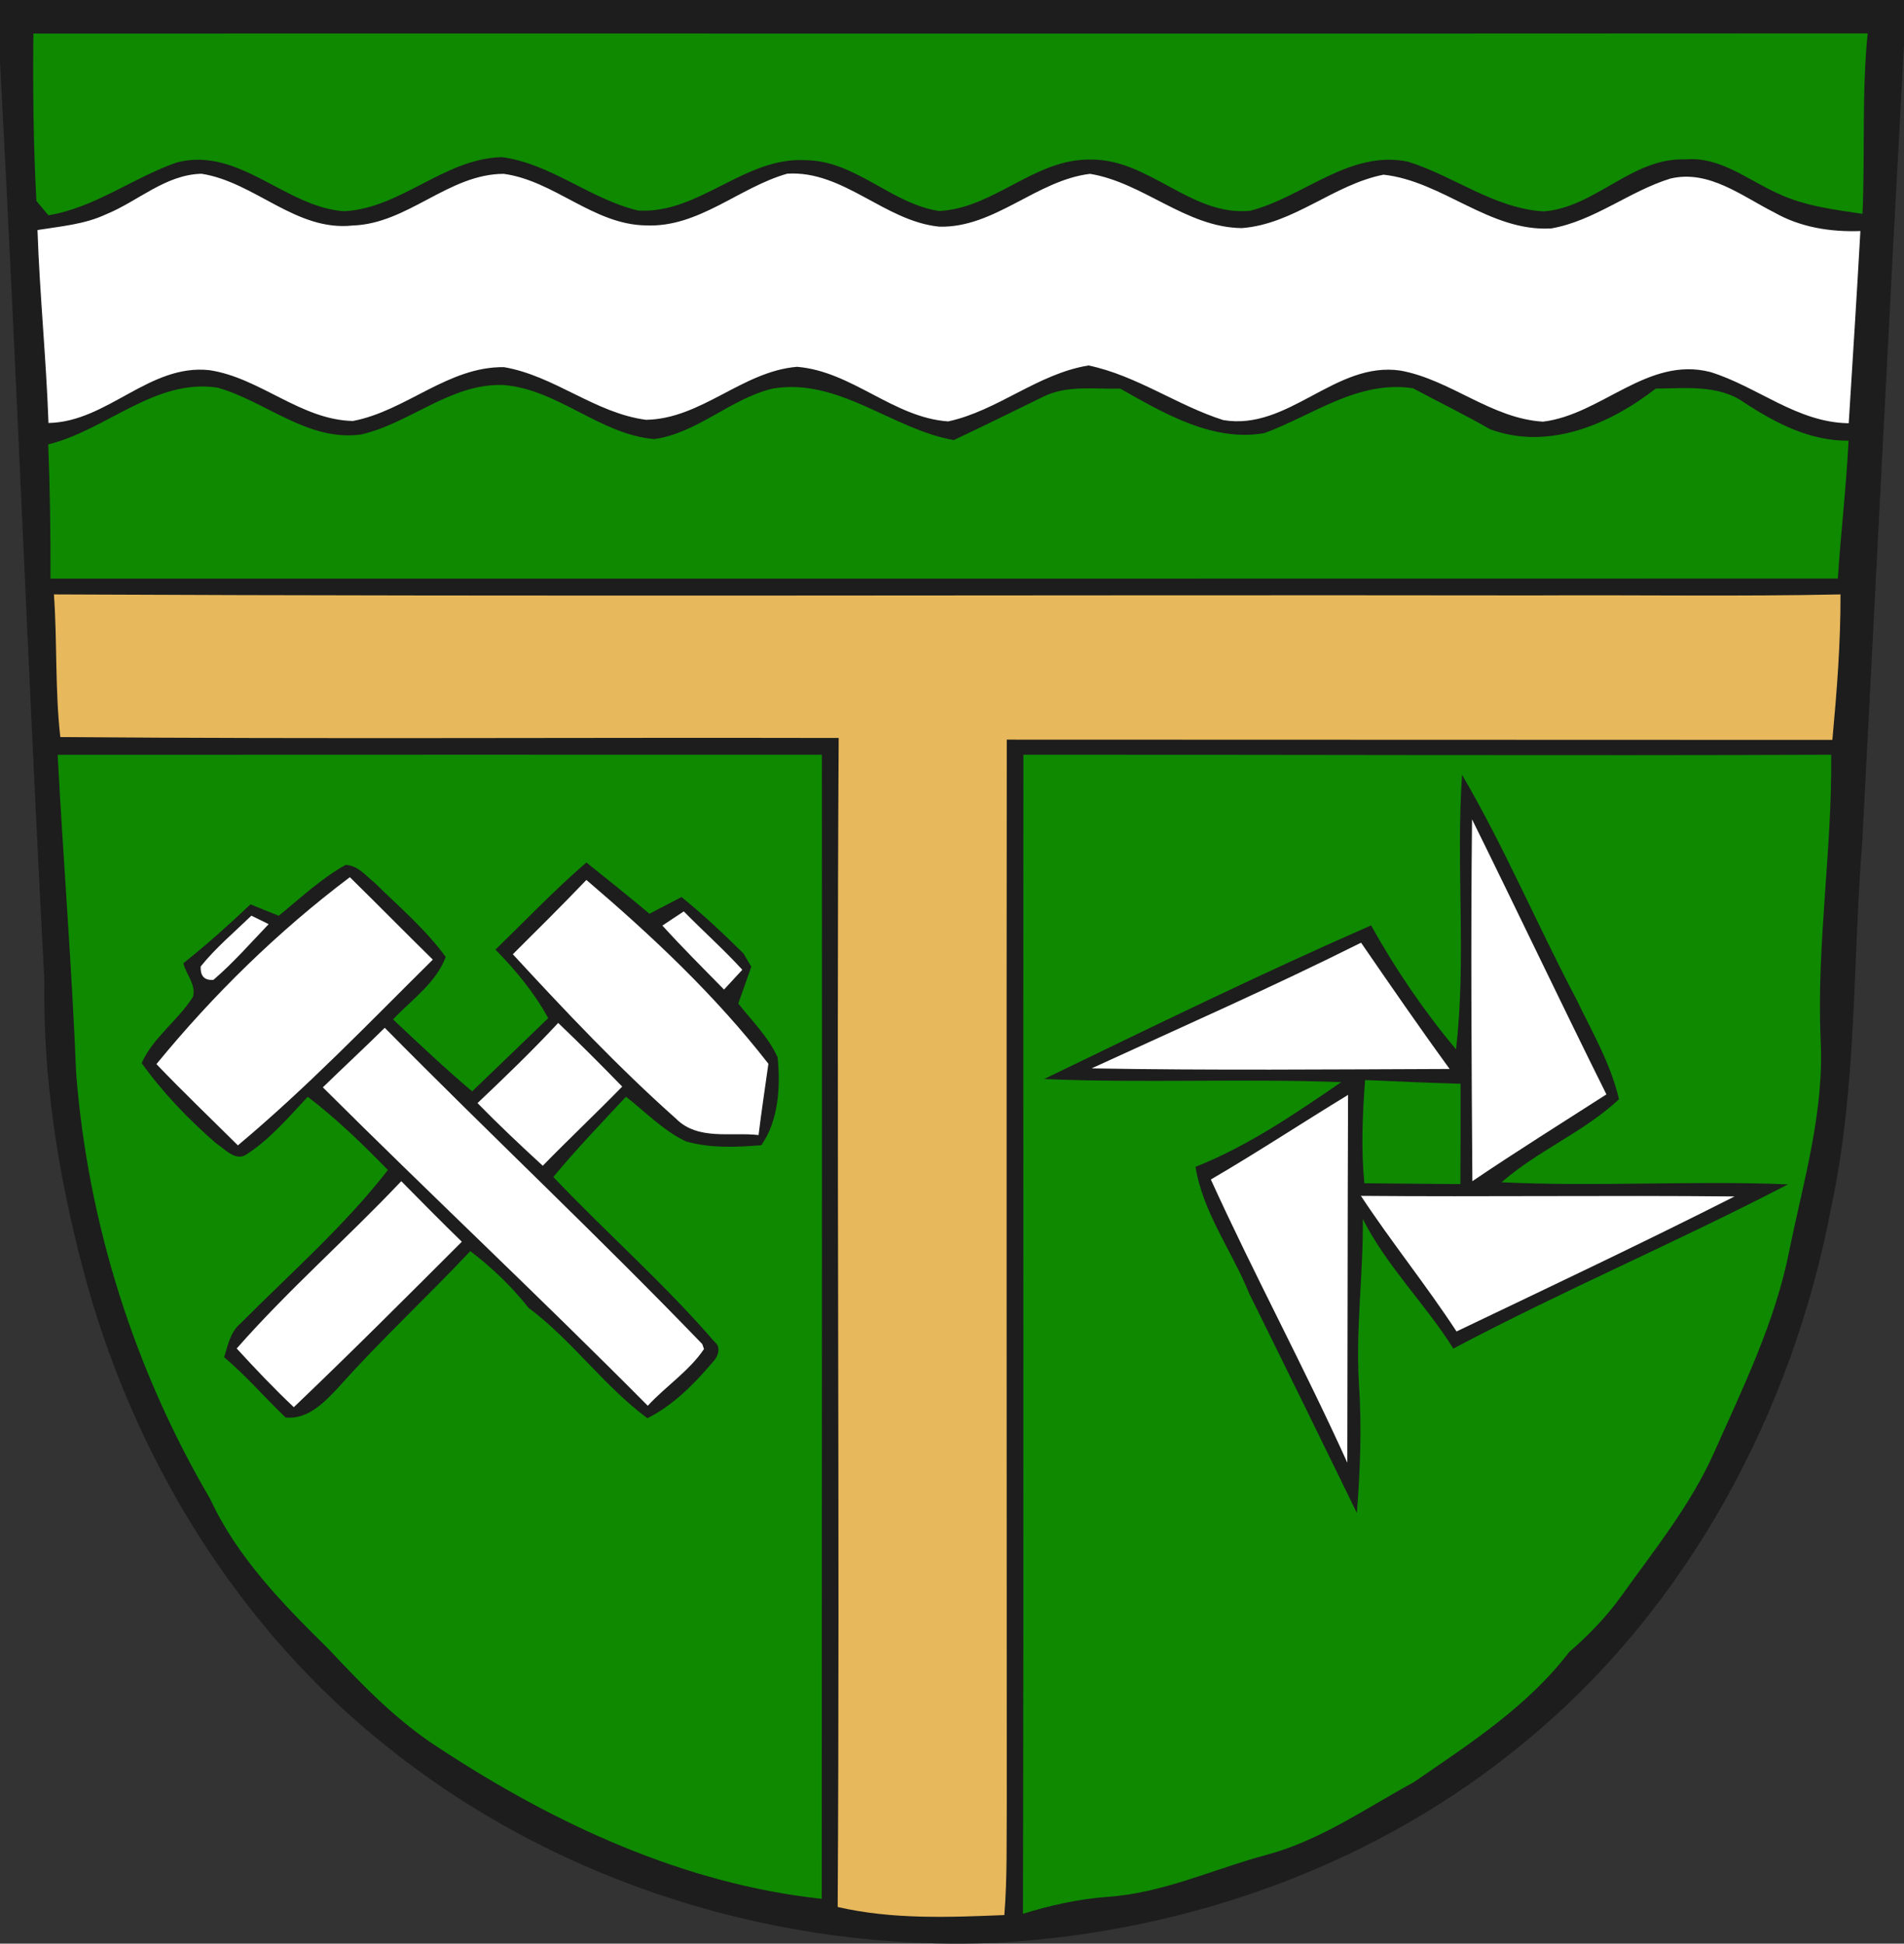
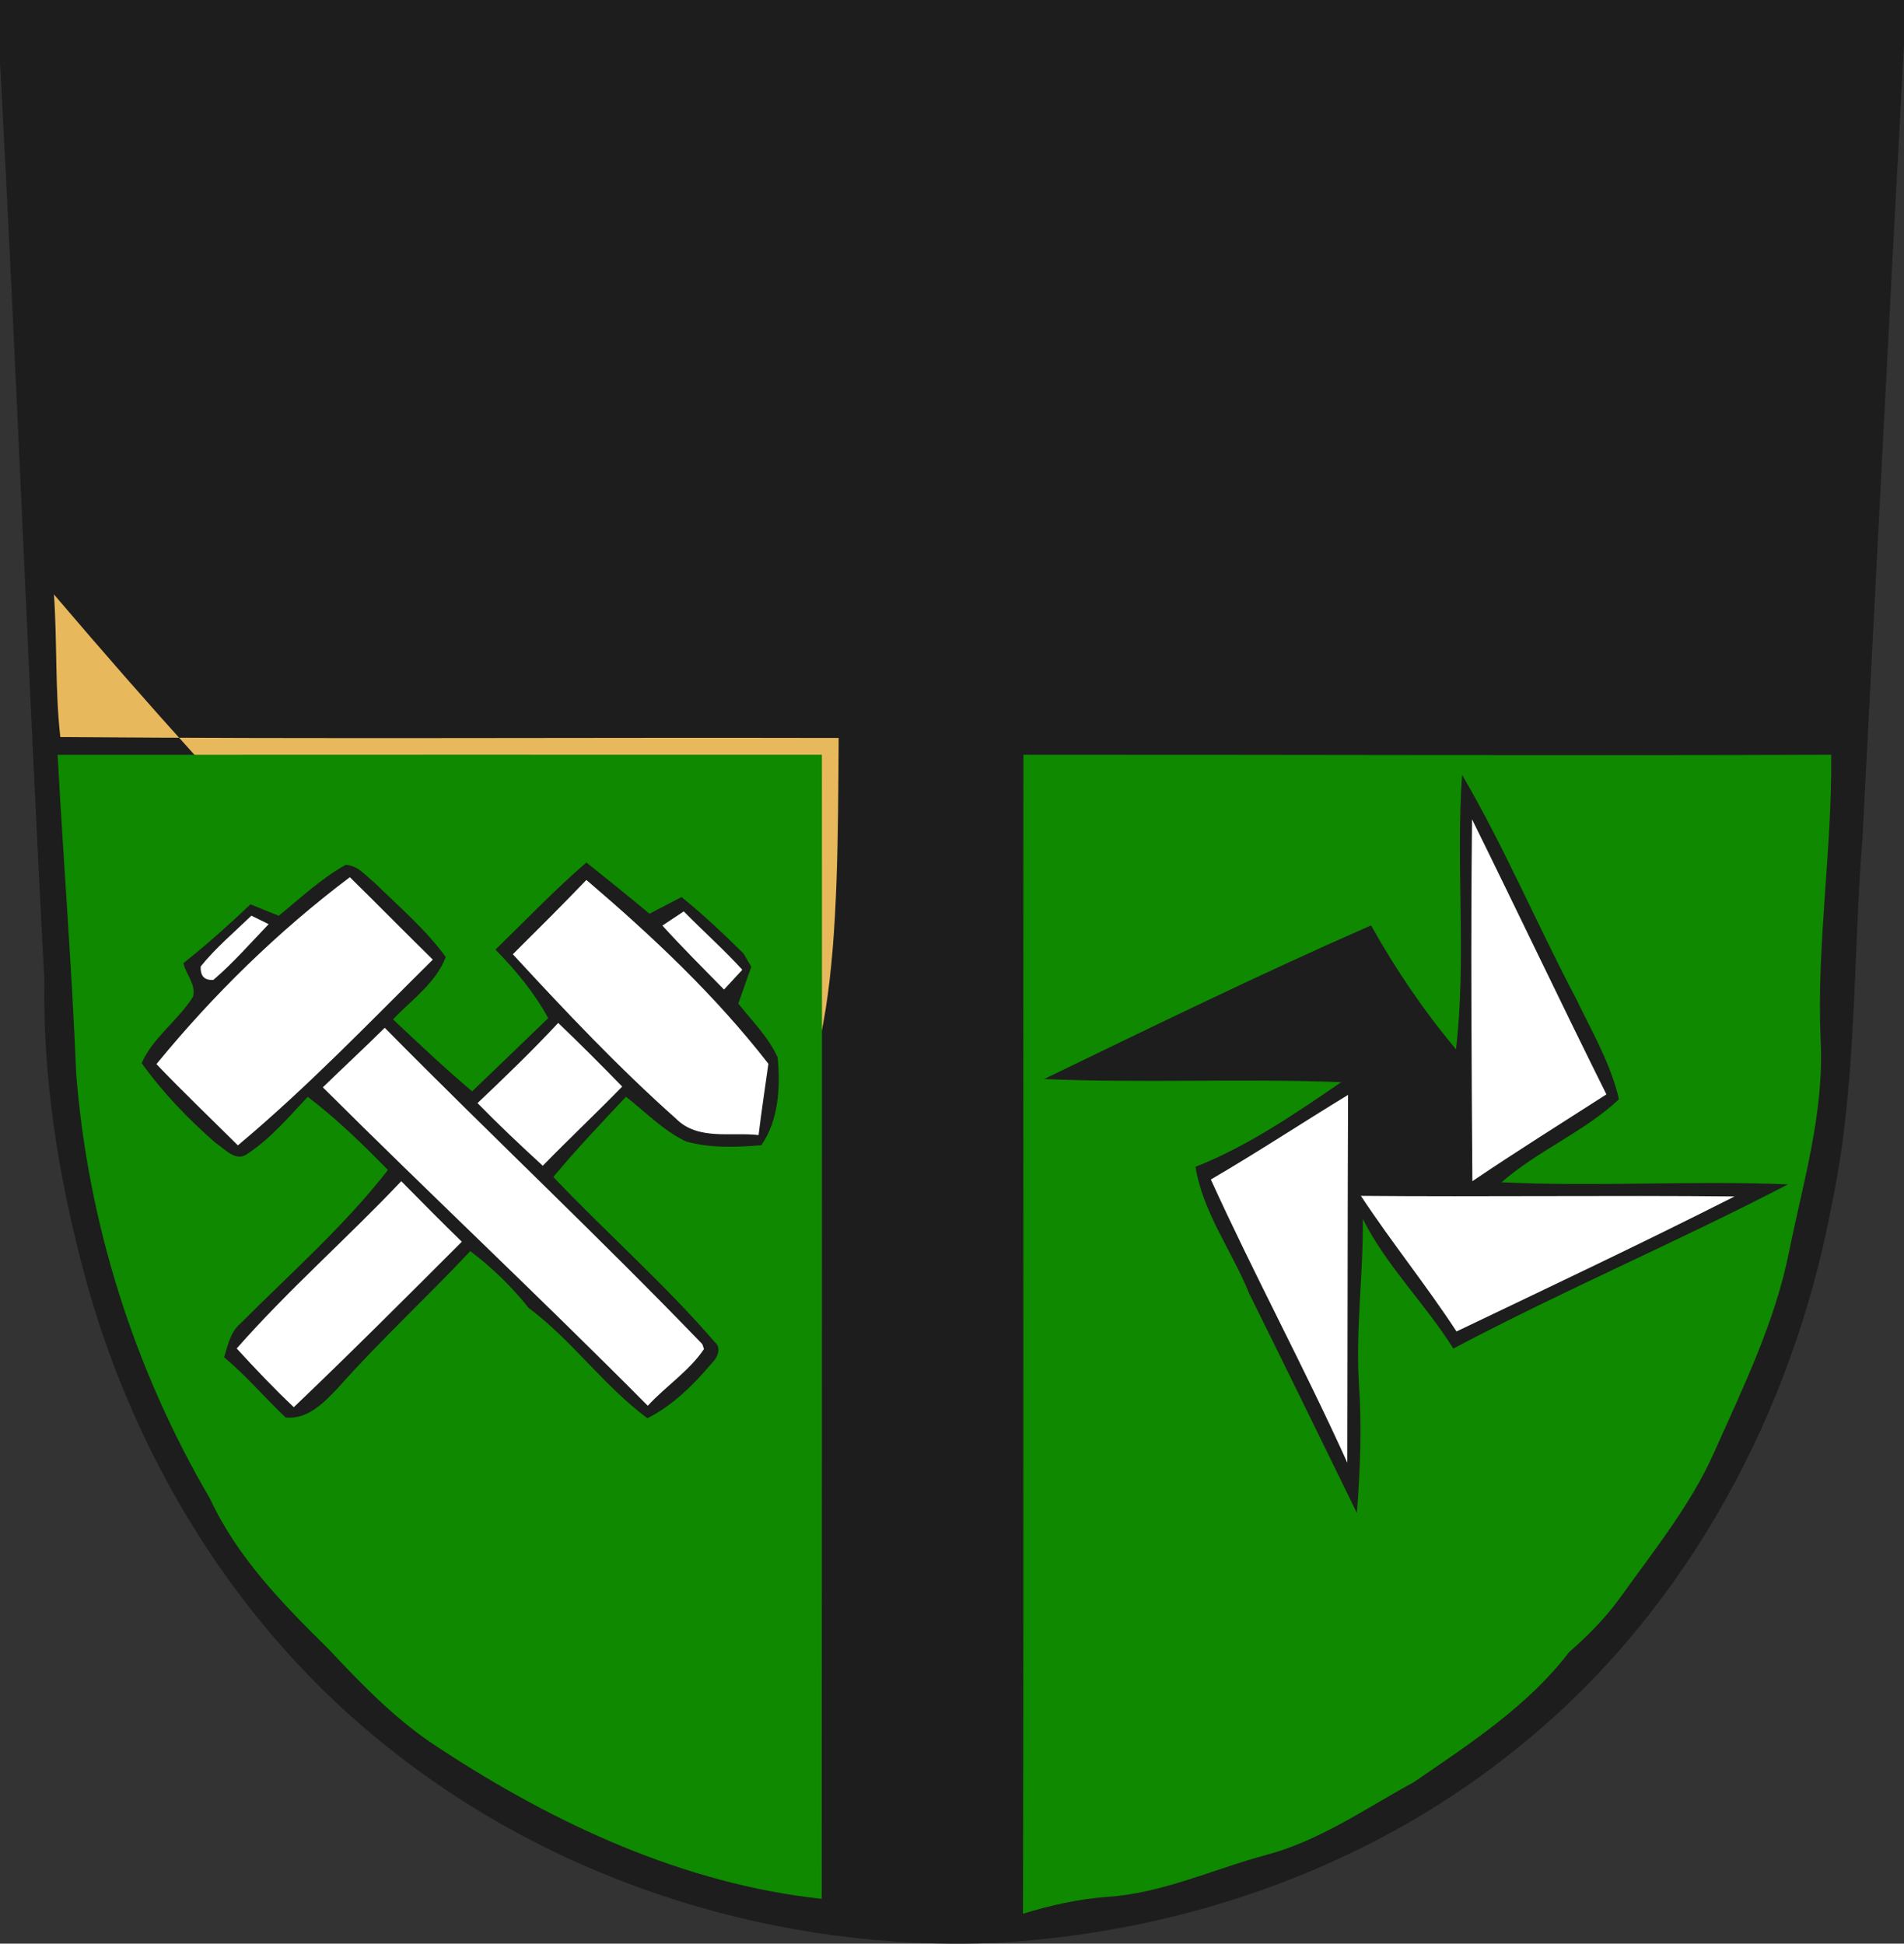
<svg xmlns="http://www.w3.org/2000/svg" xmlns:ns1="http://www.inkscape.org/namespaces/inkscape" xmlns:ns2="http://sodipodi.sourceforge.net/DTD/sodipodi-0.dtd" width="227pt" height="231.768pt" viewBox="0 0 227 231.768" version="1.1" id="svg2" ns1:version="0.91 r13725" ns2:docname="Wappen_Trusetal.svg">
  <rect x="0" y="0" width="227" height="231.768" fill="#333333" stroke="none" />
  <defs id="defs50" />
  <ns2:namedview pagecolor="#ffffff" bordercolor="#666666" borderopacity="1" objecttolerance="10" gridtolerance="10" guidetolerance="10" ns1:pageopacity="0" ns1:pageshadow="2" ns1:window-width="1280" ns1:window-height="961" id="namedview48" showgrid="false" fit-margin-top="0" fit-margin-left="0" fit-margin-right="0" fit-margin-bottom="0" ns1:zoom="0.8137931" ns1:cx="141.875" ns1:cy="144.70956" ns1:window-x="-8" ns1:window-y="-8" ns1:window-maximized="1" ns1:current-layer="svg2" />
  <path d="m 0,0 227,0 0,5.31 c -1.73,31.59 -3.31,63.19 -4.96,94.78 -1.16,14.57 -0.63,29.33 -3.68,43.7 -4.62,24.54 -17.13,47.98 -36.57,63.94 -17.59,14.61 -40.11,22.67 -62.84,23.93 -25.81,1.15 -52.1,-6.94 -72.38,-23.04 C 28.26,194.24 15.61,173.39 9.8,150.97 6.91,139.88 5.1,128.45 5.29,116.96 3.35,80.44 1.97,43.89 0,7.37 L 0,0 Z" id="path4" ns1:connector-curvature="0" style="fill:#1d1d1d" />
-   <path d="m 3.98,4 c 72.9,-0.02 145.8,0.03 218.69,-0.02 -0.72,7.15 -0.3,14.35 -0.62,21.52 -3.42,-0.51 -6.92,-0.93 -10.08,-2.43 -3.57,-1.58 -6.86,-4.42 -11.01,-4.06 -6.37,-0.27 -10.75,5.74 -16.93,6.2 -5.89,-0.36 -10.69,-4.22 -16.16,-5.93 -7,-1.44 -12.49,4.25 -18.85,5.86 -7.06,0.65 -12.05,-6.21 -18.99,-6.11 -6.65,-0.14 -11.53,5.82 -18.07,6.13 -5.72,-0.86 -9.95,-6.01 -15.92,-6.06 -7.29,-0.42 -12.73,6.47 -19.98,6 C 70.37,23.75 65.71,19.52 59.84,18.74 52.97,18.89 47.83,24.85 41,25.19 33.97,24.67 28.56,17.51 21.15,19.35 15.9,21.15 11.36,24.75 5.77,25.67 5.41,25.25 4.7,24.39 4.34,23.96 3.98,17.31 3.91,10.66 3.98,4 Z" id="path6" ns1:connector-curvature="0" style="fill:#0e8900" />
-   <path d="m 12.61,25.57 c 3.83,-1.55 7.1,-4.75 11.42,-4.85 6.38,1 11.25,6.91 18.03,6.17 6.59,-0.22 11.41,-6.15 18,-6.16 6.06,0.83 10.68,6.06 16.96,6.15 6.3,0.27 11.07,-4.53 16.84,-6.17 6.7,-0.42 11.59,5.67 18.13,6.32 6.6,0.16 11.58,-5.53 17.97,-6.3 6.38,1.05 11.43,6.39 18.09,6.47 6.22,-0.47 10.92,-5.19 16.9,-6.37 7.06,0.78 12.64,6.83 19.99,6.41 5.15,-0.9 9.29,-4.43 14.22,-5.95 4.59,-1.08 8.51,2.1 12.37,4.04 3.11,1.78 6.72,2.35 10.27,2.22 -0.42,7.64 -0.92,15.28 -1.39,22.92 -6.16,-0.08 -10.87,-4.37 -16.5,-6.11 -7.47,-1.91 -12.95,5.07 -19.94,5.92 -6.16,-0.36 -11.04,-5.01 -17,-6.09 -7.79,-1.15 -13.35,7.23 -21.14,5.9 -5.51,-1.76 -10.32,-5.31 -16.05,-6.51 -6.06,0.98 -10.81,5.39 -16.73,6.67 -6.53,-0.44 -11.46,-5.98 -18.03,-6.51 -6.52,0.54 -11.39,6.21 -18,6.32 C 70.94,49.26 66.11,44.81 60.08,43.78 53.42,43.7 48.4,49 42.08,50.2 35.86,50.08 31.03,45.05 24.97,44.14 17.79,43.36 12.82,50.31 5.78,50.44 5.51,42.76 4.73,35.11 4.47,27.43 c 2.75,-0.44 5.59,-0.67 8.14,-1.86 z" id="path10" ns1:connector-curvature="0" style="fill:#ffffff" />
-   <path d="m 5.75,52.99 c 6.94,-1.69 12.68,-7.88 20.18,-6.77 5.76,1.63 10.75,6.46 17.12,5.59 5.85,-1.34 10.67,-6.11 16.94,-5.9 6.53,0.49 11.49,5.89 18.01,6.45 5.21,-0.74 9.11,-4.84 14.15,-6.03 7.86,-1.3 14.13,4.81 21.55,6.15 3.6,-1.69 7.16,-3.45 10.73,-5.2 2.83,-1.38 6.09,-0.85 9.13,-0.94 5.18,2.93 11.04,6.4 17.2,5.3 5.81,-2.14 11.14,-6.33 17.71,-5.34 3.05,1.64 6.17,3.15 9.17,4.88 6.93,2.57 14.26,-0.56 19.76,-4.84 3.57,-0.02 7.48,-0.52 10.58,1.68 3.74,2.45 7.81,4.57 12.41,4.53 -0.27,5.49 -0.92,10.95 -1.28,16.44 C 148.08,69.01 77.05,69 6.02,69 6.04,63.66 5.96,58.32 5.75,52.99 Z" id="path12" ns1:connector-curvature="0" style="fill:#0e8900" />
-   <path d="m 6.43,70.88 c 58.86,0.28 117.72,0.04 176.58,0.12 12.14,-0.07 24.28,0.14 36.42,-0.12 0.02,5.8 -0.44,11.58 -0.97,17.35 -32.81,-0.02 -65.62,-0.01 -98.43,-0.03 -0.04,42.24 -0.01,84.48 0,126.73 -0.04,4.47 0.07,8.96 -0.29,13.43 -6.63,0.28 -13.35,0.54 -19.87,-0.96 C 100.15,180.94 99.7,134.46 99.99,88 69.06,87.93 38.12,88.14 7.19,87.89 6.55,82.24 6.83,76.54 6.43,70.88 Z" id="path14" ns1:connector-curvature="0" style="fill:#e8b85c" />
+   <path d="m 6.43,70.88 C 100.15,180.94 99.7,134.46 99.99,88 69.06,87.93 38.12,88.14 7.19,87.89 6.55,82.24 6.83,76.54 6.43,70.88 Z" id="path14" ns1:connector-curvature="0" style="fill:#e8b85c" />
  <path d="M 6.87,90.01 C 37.25,89.99 67.62,90 97.99,90 98.02,135.48 97.98,180.96 97.97,226.43 81.57,224.66 66.18,217.52 52.51,208.55 47.45,205.34 43.26,201.01 39.19,196.66 33.77,191.32 28.3,185.75 25.06,178.75 16,163.31 10.48,145.84 9.08,127.99 8.57,115.32 7.55,102.68 6.87,90.01 Z" id="path16" ns1:connector-curvature="0" style="fill:#0e8900" />
  <path d="m 122.01,90 c 32.1,-0.02 64.21,0.12 96.31,0 0.12,11.35 -1.75,22.61 -1.26,33.97 0.45,8.57 -2.04,16.84 -3.73,25.13 -1.67,8.51 -5.52,16.35 -9.02,24.21 -2.8,6.24 -7.12,11.56 -11.06,17.08 -1.77,2.46 -3.9,4.64 -6.18,6.62 -4.95,6.48 -11.89,10.95 -18.52,15.51 -5.72,3.11 -11.17,6.96 -17.54,8.66 -6.35,1.7 -12.43,4.6 -19.07,5.02 -3.4,0.26 -6.73,1 -9.98,2.01 0.1,-46.07 0.01,-92.14 0.05,-138.21 z" id="path18" ns1:connector-curvature="0" style="fill:#0e8900" />
  <path d="m 174.31,92.39 c 5.03,8.6 8.91,17.81 13.56,26.63 1.89,3.93 4.15,7.77 5.15,12.06 -4.19,3.92 -9.67,6.11 -14,9.9 11.38,0.55 22.77,-0.22 34.14,0.25 -13.14,6.84 -26.79,12.64 -39.89,19.58 -3.34,-5.33 -7.95,-9.82 -10.79,-15.45 0.06,6.54 -0.86,13.07 -0.47,19.61 0.36,5.15 0.16,10.3 -0.24,15.44 -4.26,-8.73 -8.53,-17.46 -12.84,-26.17 -2.05,-5.07 -5.5,-9.6 -6.4,-15.1 6.26,-2.48 11.85,-6.32 17.38,-10.1 -11.81,-0.45 -23.63,0.13 -35.43,-0.37 12.93,-6.25 25.83,-12.56 38.98,-18.32 2.92,5.23 6.29,10.19 10.13,14.78 1.26,-10.87 -0.03,-21.84 0.72,-32.74 z" id="path20" ns1:connector-curvature="0" style="fill:#1d1d1d" />
  <path d="m 175.5,97.7 c 5.39,10.91 10.6,21.91 16.02,32.8 -5.34,3.43 -10.72,6.79 -15.98,10.35 -0.1,-14.38 -0.2,-28.77 -0.04,-43.15 z" id="path22" ns1:connector-curvature="0" style="fill:#ffffff" />
  <path d="m 33.23,109.2 c 2.59,-2.1 5.04,-4.43 7.97,-6.06 1.45,0.03 2.43,1.31 3.48,2.14 2.9,2.86 6.06,5.52 8.46,8.84 -1.17,3.11 -4.07,5.09 -6.28,7.44 3.09,2.91 6.18,5.83 9.43,8.58 3.03,-2.9 6.05,-5.82 9.07,-8.73 -1.66,-3.04 -3.87,-5.71 -6.29,-8.17 3.59,-3.49 7.05,-7.12 10.84,-10.39 2.52,2.02 5.05,4.03 7.52,6.11 1.27,-0.67 2.54,-1.33 3.82,-1.99 2.59,2.09 5.02,4.39 7.39,6.73 0.23,0.39 0.7,1.18 0.93,1.58 -0.52,1.46 -1.03,2.93 -1.55,4.39 1.64,2.07 3.58,3.98 4.69,6.41 0.35,3.49 0.12,7.54 -1.94,10.48 -2.97,0.25 -6.06,0.37 -8.96,-0.44 -2.72,-1.28 -4.83,-3.51 -7.18,-5.34 -2.93,3.15 -5.92,6.25 -8.66,9.57 6.3,6.65 13.23,12.71 19.22,19.66 0.92,0.73 0.31,1.95 -0.36,2.58 -2.16,2.56 -4.63,5 -7.64,6.53 -5.2,-3.85 -8.97,-9.28 -14.17,-13.16 -2.02,-2.55 -4.36,-4.81 -6.95,-6.77 -5.17,5.51 -10.73,10.63 -15.75,16.28 -1.65,1.75 -3.62,3.83 -6.27,3.56 -2.47,-2.36 -4.7,-4.98 -7.33,-7.19 0.45,-1.41 0.73,-2.98 1.93,-4 5.97,-6 12.39,-11.62 17.6,-18.32 -3.01,-3.09 -6.12,-6.11 -9.56,-8.73 -2.26,2.4 -4.42,4.98 -7.2,6.8 -1.37,1.04 -2.7,-0.61 -3.78,-1.3 -3.26,-2.84 -6.3,-6 -8.82,-9.52 1.38,-3.09 4.34,-5.07 6.12,-7.91 0.4,-1.44 -0.83,-2.67 -1.15,-4 2.78,-2.21 5.43,-4.58 8,-7.02 1.12,0.45 2.25,0.9 3.37,1.36 z" id="path24" ns1:connector-curvature="0" style="fill:#1d1d1d" />
  <path d="m 41.71,104.6 c 3.32,3.26 6.57,6.57 9.89,9.83 -7.6,7.53 -15.03,15.28 -23.24,22.15 -3.25,-3.23 -6.55,-6.38 -9.71,-9.69 6.8,-8.3 14.49,-15.83 23.06,-22.29 z" id="path26" ns1:connector-curvature="0" style="fill:#ffffff" />
  <path d="m 61.14,113.79 c 2.95,-2.93 5.9,-5.86 8.77,-8.86 7.83,6.68 15.37,13.77 21.7,21.92 -0.39,2.83 -0.83,5.66 -1.17,8.5 -3.28,-0.38 -7.22,0.67 -9.82,-1.93 -6.89,-6.13 -13.23,-12.85 -19.48,-19.63 z" id="path28" ns1:connector-curvature="0" style="fill:#ffffff" />
  <path d="m 23.93,115.24 c 1.79,-2.22 3.99,-4.07 6.04,-6.05 0.51,0.26 1.54,0.76 2.06,1.01 -2.16,2.25 -4.21,4.61 -6.58,6.64 -1.07,0.09 -1.58,-0.44 -1.52,-1.6 z" id="path30" ns1:connector-curvature="0" style="fill:#ffffff" />
  <path d="m 78.97,110.37 c 0.85,-0.57 1.7,-1.13 2.55,-1.69 2.3,2.34 4.76,4.53 6.98,6.96 -0.73,0.79 -1.45,1.58 -2.18,2.36 -2.47,-2.52 -4.97,-5.01 -7.35,-7.63 z" id="path32" ns1:connector-curvature="0" style="fill:#ffffff" />
-   <path d="m 130.14,127.4 c 10.74,-4.94 21.56,-9.7 32.13,-14.99 3.47,5.05 6.95,10.1 10.56,15.06 -14.23,0.05 -28.47,0.18 -42.69,-0.07 z" id="path34" ns1:connector-curvature="0" style="fill:#ffffff" />
  <path d="m 66.55,121.98 c 2.6,2.48 5.13,5.02 7.63,7.59 -3.11,3.19 -6.36,6.25 -9.47,9.44 -2.65,-2.43 -5.27,-4.9 -7.78,-7.47 3.28,-3.11 6.54,-6.25 9.62,-9.56 z" id="path36" ns1:connector-curvature="0" style="fill:#ffffff" />
  <path d="m 38.49,129.66 c 2.45,-2.38 4.95,-4.7 7.38,-7.1 12.51,12.68 25.5,24.89 37.86,37.72 l 0.2,0.59 c -1.76,2.62 -4.56,4.43 -6.7,6.76 C 64.49,154.79 51.3,142.42 38.49,129.66 Z" id="path38" ns1:connector-curvature="0" style="fill:#ffffff" />
-   <path d="m 162.66,141.1 c -0.4,-4.1 -0.22,-8.22 0.09,-12.31 3.79,0.16 7.58,0.34 11.38,0.44 0.01,3.99 0.01,7.98 -0.02,11.97 -3.82,-0.02 -7.64,-0.08 -11.45,-0.1 z" id="path40" ns1:connector-curvature="0" style="fill:#0e8900" />
  <path d="m 144.36,140.65 c 5.54,-3.23 10.89,-6.76 16.36,-10.09 -0.06,14.62 -0.05,29.24 -0.09,43.86 -5.15,-11.39 -11.1,-22.4 -16.27,-33.77 z" id="path42" ns1:connector-curvature="0" style="fill:#ffffff" />
  <path d="m 28.22,160.8 c 6.16,-7.01 13.21,-13.17 19.62,-19.95 2.39,2.42 4.78,4.85 7.22,7.22 -6.63,6.63 -13.25,13.26 -20.03,19.73 -2.37,-2.23 -4.61,-4.6 -6.81,-7 z" id="path44" ns1:connector-curvature="0" style="fill:#ffffff" />
  <path d="m 162.25,142.6 c 14.85,0.13 29.7,-0.08 44.55,0.07 -10.96,5.55 -22.07,10.8 -33.15,16.1 -3.61,-5.52 -7.77,-10.66 -11.4,-16.17 z" id="path46" ns1:connector-curvature="0" style="fill:#ffffff" />
</svg>